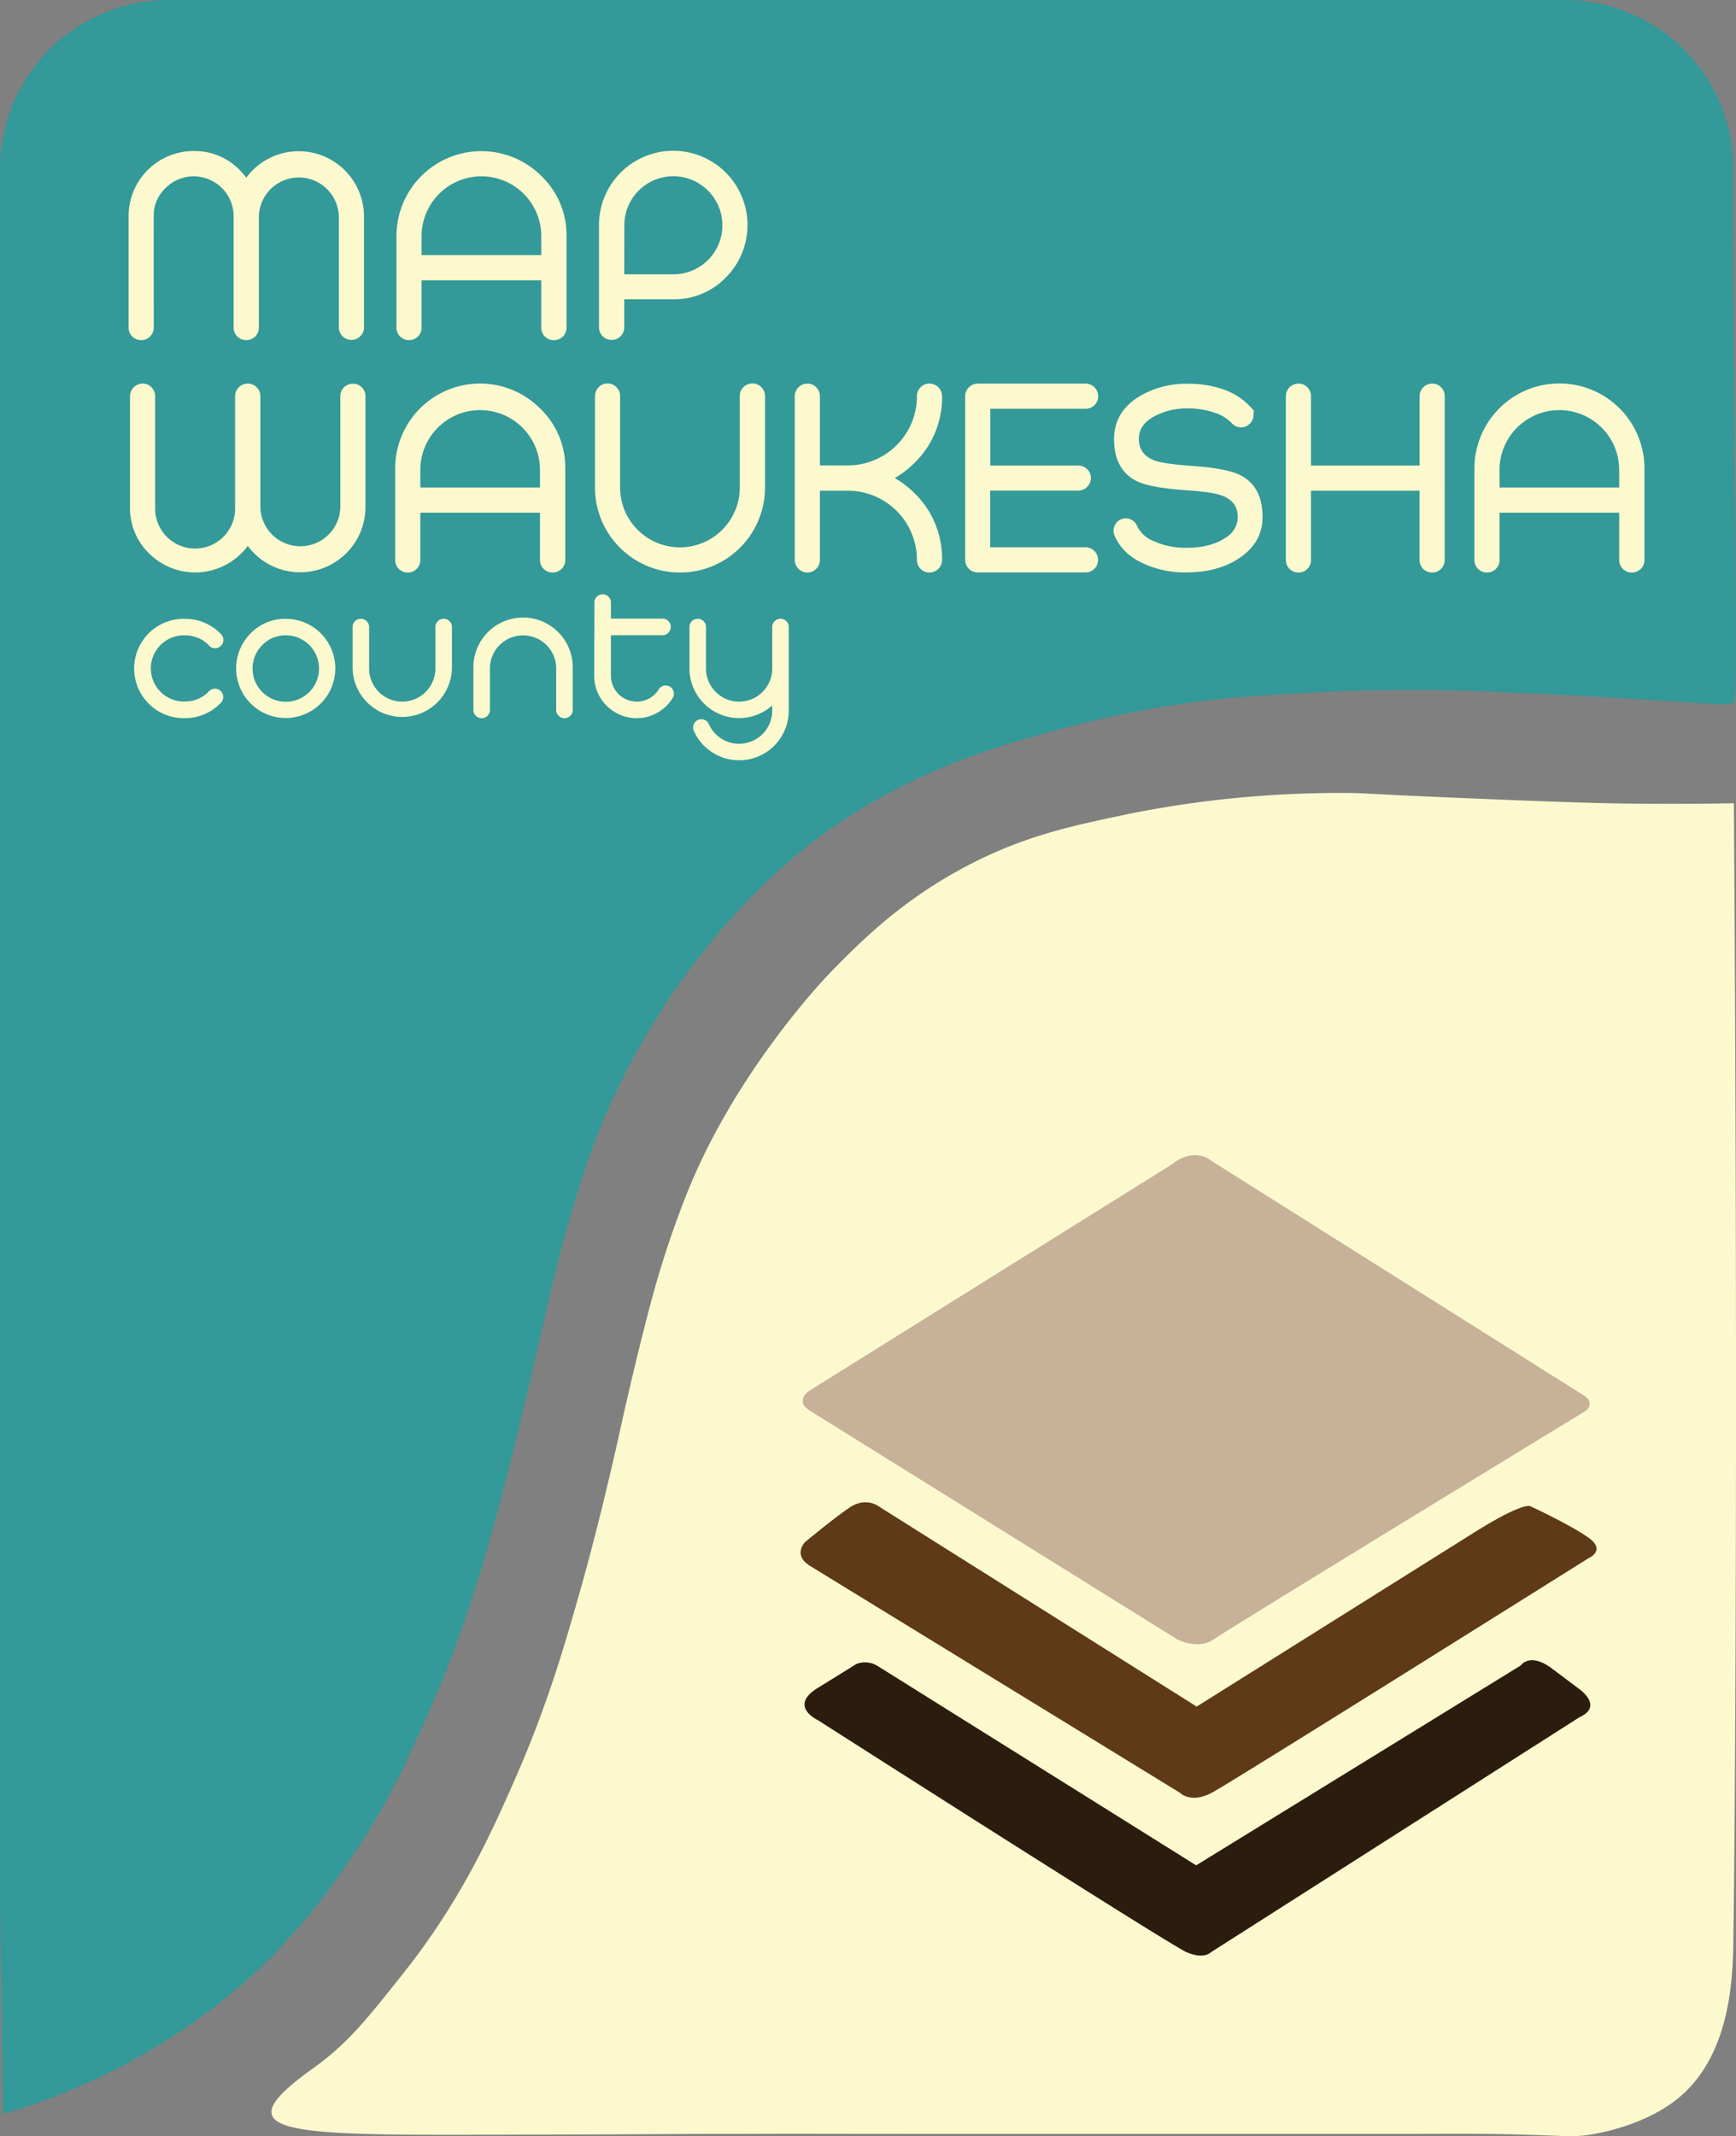
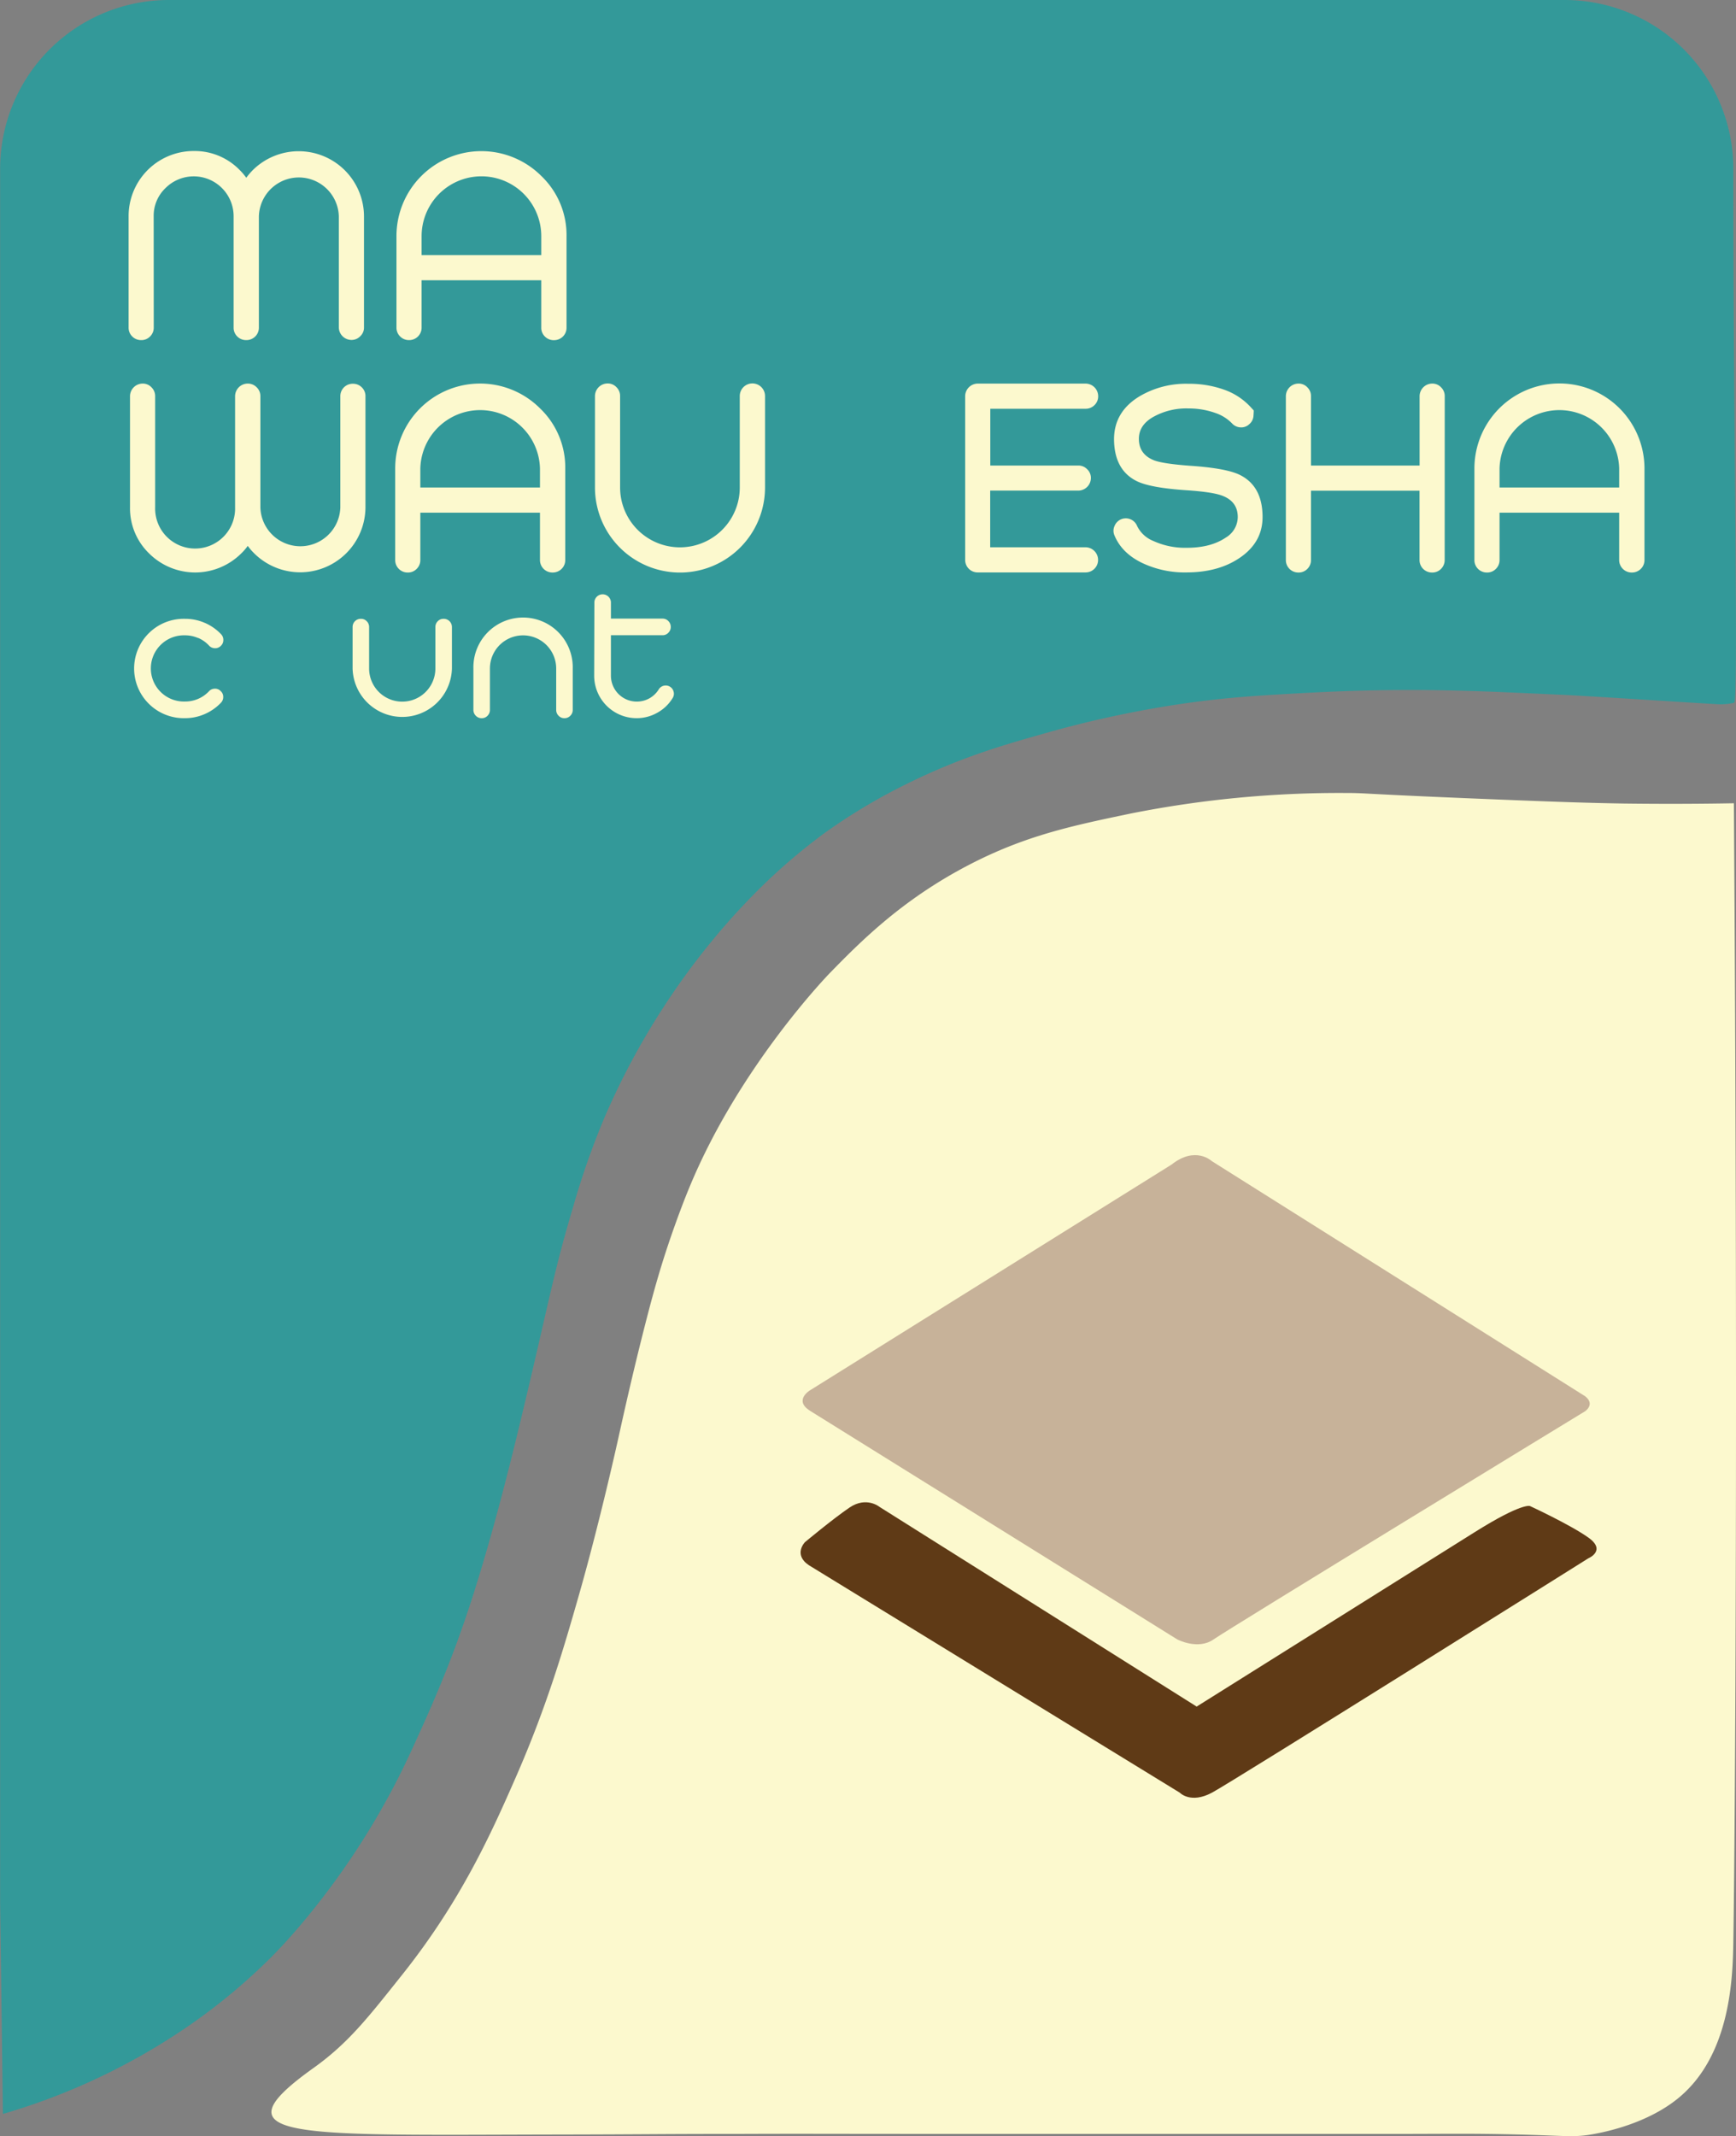
<svg xmlns="http://www.w3.org/2000/svg" id="Layer_1" data-name="Layer 1" viewBox="0 0 531.83 654.19">
  <rect x="0" y="0" width="531.83" height="654.19" fill="#808080" stroke="none" />
  <defs>
    <style>.cls-1{fill:#399;}.cls-2{fill:#fcf9ce;}.cls-3{fill:#183319;}.cls-4{fill:#c7b299;}.cls-5{fill:#5f3a16;}.cls-6{fill:#2c1c0e;}</style>
  </defs>
  <title>LISLogo</title>
  <path class="cls-1" d="M561.11,83.3c0,78.38,1.58,163.49.24,163.53h0a17.88,17.88,0,0,1-4.39.47c-1.46,0-40.67-2.57-48.24-2.91l-17.79-.79c-3.14-.14-15-.65-28-.68-4.34,0-16.24,0-31.67.84-14.87.8-26.88,1.42-42.75,3.95a329.29,329.29,0,0,0-37.86,8.35c-12.85,3.63-26.06,7.37-42.44,15.46a177.8,177.8,0,0,0-26,15.57,183.46,183.46,0,0,0-17.37,14.66,208.46,208.46,0,0,0-15.79,17,222.45,222.45,0,0,0-15.53,21.08,225.14,225.14,0,0,0-18.22,34,239.79,239.79,0,0,0-9.56,27.2c-6,20.1-7.12,27.72-14.94,60.58-3.6,15.13-8.67,35.8-14.86,55.65-1.62,5.21-3.79,11.85-6.77,19.81-1,2.68-4.34,11.47-9.55,23-3.48,7.73-6.36,14.13-10.81,22.26a234,234,0,0,1-24.11,35.78c-2.66,3.22-6.42,7.77-11.82,13.2A183.33,183.33,0,0,1,81.5,656.24,198,198,0,0,1,31,679q-.43-32.24-.86-64.47V83.3A51.7,51.7,0,0,1,81.8,31.61H509.41A51.71,51.71,0,0,1,561.11,83.3Z" transform="translate(-30.1 -31.61)" />
  <path class="cls-2" d="M561.28,277.61c1.26,180.52.41,312.67-.17,348.87-.18,10.9-.87,34.18-16.43,47.33-9.75,8.24-23.28,10.78-26.1,11.31-7.33,1.38-8.83.29-33.21,0-8.31-.1-16.61,0-24.92,0H319.29c-38.36,0-41.79-.08-62.27,0-26.4,0-27.25.14-55.76.19-81,.14-106.23,1.83-75.09-20.4,10.75-7.68,16.84-15.62,27.2-28.61,18-22.6,27.29-43.38,34.73-60.36,9.64-22,14.79-39.92,19.16-55.15,6.33-22.05,11.66-46,12.34-49.06,1.14-5.18,4.88-22.27,9.75-40.66,1-3.68,2.77-10.34,5.65-18.88,0,0,3-9,6.32-17,15.39-37.28,43-65.58,43-65.58,9.54-9.78,22.26-22.6,42.85-33.25,17.22-8.9,31.42-11.87,49.19-15.58a327.22,327.22,0,0,1,65.7-6.32c7.59,0,2.8.26,52.76,2.23,12.62.49,21.32.81,32.64,1C541.42,277.87,553.05,277.76,561.28,277.61Z" transform="translate(-30.1 -31.61)" />
  <path class="cls-2" d="M69.93,152.94a3.89,3.89,0,0,1,3.85-3.86,3.62,3.62,0,0,1,2.72,1.14,3.73,3.73,0,0,1,1.13,2.72V187a12.25,12.25,0,1,0,24.49,0V152.94a3.89,3.89,0,0,1,3.85-3.86,3.74,3.74,0,0,1,2.76,1.14,3.7,3.7,0,0,1,1.14,2.72V187a12.25,12.25,0,0,0,24.49,0V152.94a3.79,3.79,0,0,1,3.85-3.81,3.75,3.75,0,0,1,2.71,1.09,3.7,3.7,0,0,1,1.14,2.72V187A20,20,0,0,1,108,201.1a18.85,18.85,0,0,1-2-2.31,15.67,15.67,0,0,1-2,2.31,20,20,0,0,1-28.22,0A19.22,19.22,0,0,1,69.93,187Z" transform="translate(-30.1 -31.61)" />
  <path class="cls-2" d="M195.52,188.62H158.87v14.47a3.76,3.76,0,0,1-1.14,2.76,3.67,3.67,0,0,1-2.71,1.09,3.79,3.79,0,0,1-3.85-3.85v-28a26,26,0,0,1,44.43-18.36,25,25,0,0,1,7.67,18.36v28a3.76,3.76,0,0,1-1.14,2.76,3.83,3.83,0,0,1-2.76,1.09,3.81,3.81,0,0,1-3.85-3.85Zm-36.65-7.71h36.65v-5.8a18.33,18.33,0,0,0-36.65,0Z" transform="translate(-30.1 -31.61)" />
  <path class="cls-2" d="M212.37,152.9a3.89,3.89,0,0,1,3.85-3.86,3.62,3.62,0,0,1,2.72,1.14,3.73,3.73,0,0,1,1.13,2.72v28a18.33,18.33,0,0,0,36.66,0v-28a3.87,3.87,0,0,1,7.74,0v28a26.05,26.05,0,0,1-52.1,0Z" transform="translate(-30.1 -31.61)" />
-   <path class="cls-2" d="M317.57,205.81a3.75,3.75,0,0,1-2.72,1.13,3.65,3.65,0,0,1-2.72-1.13,3.75,3.75,0,0,1-1.13-2.72,21.17,21.17,0,0,0-21.21-21.2h-8.51v21.2a3.72,3.72,0,0,1-1.14,2.72,3.63,3.63,0,0,1-2.71,1.13,3.86,3.86,0,0,1-3.85-3.85V152.94a3.88,3.88,0,0,1,3.85-3.86,3.6,3.6,0,0,1,2.71,1.14,3.7,3.7,0,0,1,1.14,2.72v21.2h8.51A21.17,21.17,0,0,0,311,152.94a3.73,3.73,0,0,1,1.13-2.72,3.62,3.62,0,0,1,2.72-1.14,3.88,3.88,0,0,1,3.85,3.86,27.88,27.88,0,0,1-8.47,20.47,30.56,30.56,0,0,1-6,4.62,29.66,29.66,0,0,1,6,4.59,27.86,27.86,0,0,1,8.47,20.47A3.75,3.75,0,0,1,317.57,205.81Z" transform="translate(-30.1 -31.61)" />
  <path class="cls-2" d="M360.45,174.18a3.68,3.68,0,0,1,2.71,1.14A3.6,3.6,0,0,1,364.3,178a3.89,3.89,0,0,1-3.85,3.86h-27v17.35h29.2a3.88,3.88,0,0,1,3.85,3.85,3.81,3.81,0,0,1-3.85,3.85H329.63a3.81,3.81,0,0,1-3.85-3.85V152.94a3.89,3.89,0,0,1,3.85-3.86h33.05a3.89,3.89,0,0,1,3.85,3.86,3.72,3.72,0,0,1-1.14,2.75,3.76,3.76,0,0,1-2.71,1.1h-29.2v17.39Z" transform="translate(-30.1 -31.61)" />
  <path class="cls-2" d="M414.19,157.31s0,.53-.08,1.59a3.58,3.58,0,0,1-1.26,2.59,3.53,3.53,0,0,1-2.71,1,3.71,3.71,0,0,1-2.6-1.21,12.81,12.81,0,0,0-5.15-3.21,24.16,24.16,0,0,0-8.19-1.37,20.75,20.75,0,0,0-11,2.71Q379,161.9,379,166v0q0,4.83,4.82,6.65,2.88,1,10.59,1.58,11.26.74,15.48,2.8,7,3.45,7,12.93,0,7.75-7,12.49-6.5,4.43-16.18,4.46a30.47,30.47,0,0,1-13.59-2.84q-6.31-3-8.59-8.47a3.53,3.53,0,0,1,0-2.88,3.75,3.75,0,0,1,2-2.07,3.74,3.74,0,0,1,4.94,2.07,9.37,9.37,0,0,0,4.91,4.54,23.44,23.44,0,0,0,10.3,2.11q7.38,0,12-3.16a7.37,7.37,0,0,0,3.61-6.25q0-4.77-4.79-6.56-2.91-1.1-10.58-1.63-11.26-.72-15.53-2.79-7-3.45-7-13V166q.07-8.31,7.78-13a27.92,27.92,0,0,1,15-3.86A31.87,31.87,0,0,1,405,150.91a20.11,20.11,0,0,1,8.15,5.27Z" transform="translate(-30.1 -31.61)" />
  <path class="cls-2" d="M472.68,203.09a3.79,3.79,0,0,1-1.13,2.76,3.69,3.69,0,0,1-2.72,1.09,3.79,3.79,0,0,1-3.85-3.85v-21.2H431.73v21.2a3.79,3.79,0,0,1-1.13,2.76,3.69,3.69,0,0,1-2.72,1.09,3.79,3.79,0,0,1-3.85-3.85V152.94a3.88,3.88,0,0,1,3.85-3.86,3.62,3.62,0,0,1,2.72,1.14,3.73,3.73,0,0,1,1.13,2.72v21.24H465V152.94a3.88,3.88,0,0,1,3.85-3.86,3.62,3.62,0,0,1,2.72,1.14,3.73,3.73,0,0,1,1.13,2.72Z" transform="translate(-30.1 -31.61)" />
  <path class="cls-2" d="M526.14,188.62H489.49v14.47a3.76,3.76,0,0,1-1.14,2.76,3.67,3.67,0,0,1-2.71,1.09,3.79,3.79,0,0,1-3.85-3.85v-28a26.05,26.05,0,0,1,52.1,0v28a3.76,3.76,0,0,1-1.14,2.76,3.83,3.83,0,0,1-2.76,1.09,3.81,3.81,0,0,1-3.85-3.85Zm-36.65-7.71h36.65v-5.8a18.33,18.33,0,0,0-36.65,0Z" transform="translate(-30.1 -31.61)" />
  <path class="cls-2" d="M77.2,131.92a3.72,3.72,0,0,1-1.14,2.75,3.68,3.68,0,0,1-2.71,1.1,3.78,3.78,0,0,1-2.72-1.1,3.71,3.71,0,0,1-1.13-2.75V97.86a19.92,19.92,0,0,1,19.94-20,19.22,19.22,0,0,1,14.11,5.84,17.8,17.8,0,0,1,2,2.35,20.75,20.75,0,0,1,2-2.35,20,20,0,0,1,34.06,14.11v34.06a3.6,3.6,0,0,1-1.14,2.71,3.7,3.7,0,0,1-2.72,1.14,3.89,3.89,0,0,1-3.85-3.85V97.86a12.25,12.25,0,0,0-24.49,0v34.06a3.75,3.75,0,0,1-1.13,2.75,3.84,3.84,0,0,1-2.76,1.1,3.8,3.8,0,0,1-2.72-1.1,3.75,3.75,0,0,1-1.13-2.75V97.86a12.22,12.22,0,0,0-20.88-8.64,11.69,11.69,0,0,0-3.61,8.64Z" transform="translate(-30.1 -31.61)" />
  <path class="cls-2" d="M195.92,117.44H159.26v14.48a3.81,3.81,0,0,1-3.85,3.85,3.76,3.76,0,0,1-2.71-1.1,3.72,3.72,0,0,1-1.14-2.75v-28A26,26,0,0,1,196,85.57a25,25,0,0,1,7.66,18.37v28a3.75,3.75,0,0,1-1.13,2.75,3.84,3.84,0,0,1-2.76,1.1,3.78,3.78,0,0,1-2.72-1.1,3.71,3.71,0,0,1-1.13-2.75Zm-36.66-7.7h36.66v-5.8a18.33,18.33,0,0,0-36.66,0Z" transform="translate(-30.1 -31.61)" />
-   <path class="cls-2" d="M213.6,100.62a22.75,22.75,0,1,1,38.84,16,22,22,0,0,1-16.1,6.65h-15v8.6a3.71,3.71,0,0,1-1.13,2.71,3.76,3.76,0,0,1-2.76,1.14,3.88,3.88,0,0,1-3.85-3.85Zm7.74,15h15A15,15,0,0,0,247,90a15,15,0,0,0-25.63,10.63Z" transform="translate(-30.1 -31.61)" />
  <path class="cls-3" d="M396.4,590.18" transform="translate(-30.1 -31.61)" />
  <path class="cls-2" d="M95.91,242.52a2.31,2.31,0,0,1,1.78.72,2.35,2.35,0,0,1,.8,1.76,2.47,2.47,0,0,1-.69,1.81,15.12,15.12,0,0,1-5,3.49,14.87,14.87,0,0,1-6,1.25,15.22,15.22,0,1,1,0-30.43,15,15,0,0,1,6,1.23l.13.05a15.15,15.15,0,0,1,4.9,3.44,2.47,2.47,0,0,1,.69,1.81,2.4,2.4,0,0,1-.8,1.79,2.36,2.36,0,0,1-1.78.69,2.43,2.43,0,0,1-1.79-.8A9.83,9.83,0,0,0,90.87,227l-.1,0a9.91,9.91,0,0,0-4-.82,10.14,10.14,0,1,0,0,20.27,10.06,10.06,0,0,0,4-.8,9.94,9.94,0,0,0,3.35-2.34A2.43,2.43,0,0,1,95.91,242.52Z" transform="translate(-30.1 -31.61)" />
-   <path class="cls-2" d="M117.65,221.12a15.19,15.19,0,1,1-10.76,4.45A14.71,14.71,0,0,1,117.65,221.12Zm-7.16,8a10.18,10.18,0,1,0,7.16-2.95A9.82,9.82,0,0,0,110.49,229.14Z" transform="translate(-30.1 -31.61)" />
  <path class="cls-2" d="M163.48,223.66a2.48,2.48,0,0,1,.75-1.82,2.41,2.41,0,0,1,1.78-.72,2.51,2.51,0,0,1,2.54,2.54v12.68a15.22,15.22,0,0,1-30.43,0V223.66a2.49,2.49,0,0,1,2.53-2.54,2.4,2.4,0,0,1,1.78.72,2.48,2.48,0,0,1,.75,1.82v12.68a10.15,10.15,0,0,0,20.3,0Z" transform="translate(-30.1 -31.61)" />
  <path class="cls-2" d="M205.56,249a2.48,2.48,0,0,1-.75,1.82,2.46,2.46,0,0,1-1.78.74,2.4,2.4,0,0,1-1.79-.74,2.48,2.48,0,0,1-.75-1.82V236.34a10.15,10.15,0,1,0-20.3,0V249a2.51,2.51,0,0,1-.74,1.82,2.41,2.41,0,0,1-1.79.74,2.44,2.44,0,0,1-1.78-.74,2.48,2.48,0,0,1-.75-1.82V236.34a15.22,15.22,0,1,1,30.43,0Z" transform="translate(-30.1 -31.61)" />
  <path class="cls-2" d="M212.19,216a2.54,2.54,0,0,1,5.07,0v5.06h15.8a2.39,2.39,0,0,1,1.78.74,2.48,2.48,0,0,1,.75,1.82,2.43,2.43,0,0,1-.75,1.78,2.36,2.36,0,0,1-1.78.75h-15.8v12.36A7.93,7.93,0,0,0,229,245.5a7.89,7.89,0,0,0,2.91-2.77,2.47,2.47,0,0,1,1.57-1.12,2.49,2.49,0,0,1,3,1.89,2.4,2.4,0,0,1-.32,1.9,12.59,12.59,0,0,1-4.72,4.5,12.76,12.76,0,0,1-6.31,1.65,13,13,0,0,1-13-13Z" transform="translate(-30.1 -31.61)" />
-   <path class="cls-2" d="M271.74,249.26A15.2,15.2,0,0,1,248.27,262a14.93,14.93,0,0,1-5.62-6.58,2.52,2.52,0,0,1,3.2-3.38,2.46,2.46,0,0,1,1.41,1.33,10.1,10.1,0,0,0,3.76,4.4,9.92,9.92,0,0,0,5.51,1.62,10.17,10.17,0,0,0,10.15-10.15v-1.6a15.21,15.21,0,0,1-25.36-11.32V223.66a2.49,2.49,0,0,1,2.53-2.54,2.41,2.41,0,0,1,1.78.72,2.48,2.48,0,0,1,.75,1.82v12.68a10.15,10.15,0,0,0,20.3,0V223.66a2.48,2.48,0,0,1,.75-1.82,2.41,2.41,0,0,1,1.78-.72,2.49,2.49,0,0,1,2.53,2.54Z" transform="translate(-30.1 -31.61)" />
  <path class="cls-4" d="M515.71,459.21l-114.36-72s-5-4.77-12.35,1.06L278.18,457.44s-4.94,3,0,6.18l112.58,70.06s6.36,3.35,11.12,0S515.71,463.8,515.71,463.8,518.88,461.68,515.71,459.21Z" transform="translate(-30.1 -31.61)" />
  <path class="cls-5" d="M481.81,500.88,396.7,554.25l-97.18-61.17s-4-3.3-9.18.23S276.7,503.9,276.7,503.9s-3.69,3.77,1.21,7.06l113.61,69.65s3.3,3.53,9.88,0,115.3-71.77,115.3-71.77,5.64-2.35,0-6.35-17.88-9.65-17.88-9.65S496.46,491.68,481.81,500.88Z" transform="translate(-30.1 -31.61)" />
-   <path class="cls-6" d="M298.76,541.69l97.79,61.18,99.39-61.18s2.82-4.23,9.65.94l8.47,6.36s7.29,5.17,0,8.47l-112.94,72s-2.12,2.35-7.53,0S280.65,558.4,280.65,558.4s-9.18-4.24,0-9.88,11.76-7.3,11.76-7.3A7.37,7.37,0,0,1,298.76,541.69Z" transform="translate(-30.1 -31.61)" />
</svg>